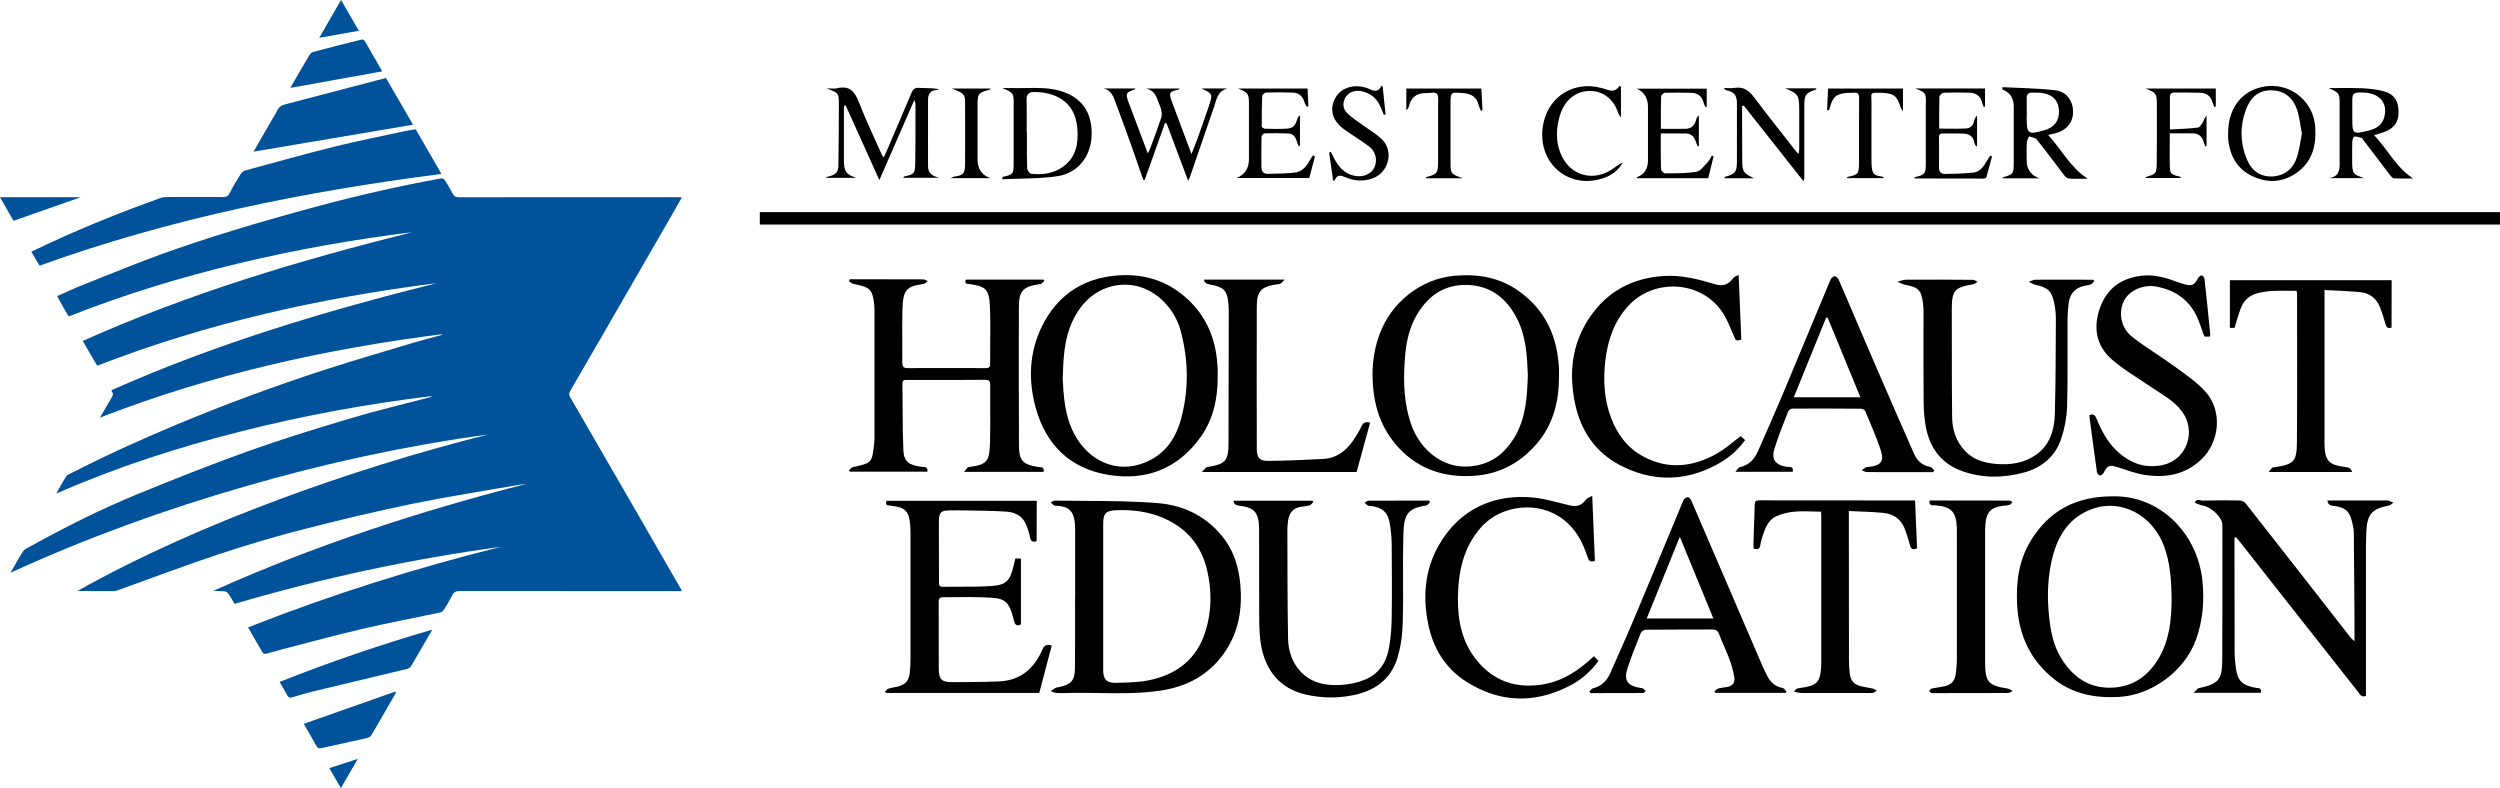
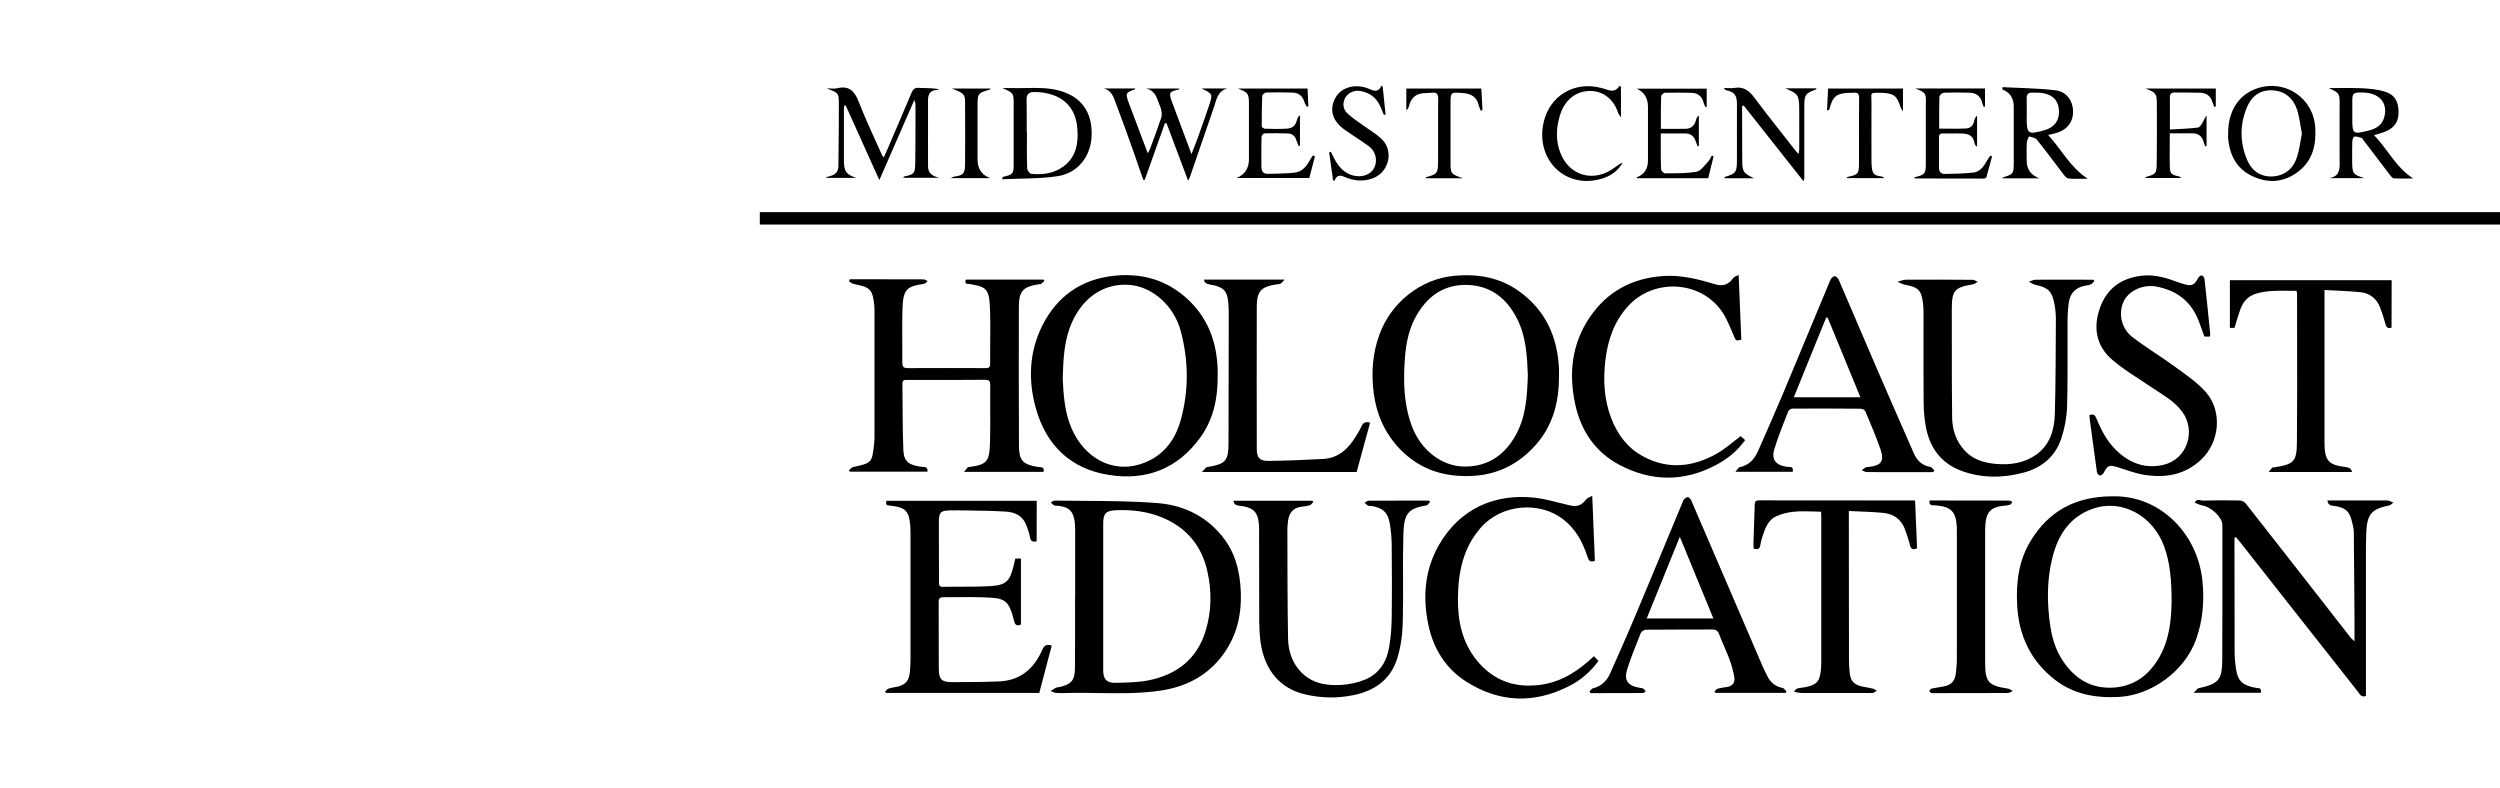
<svg xmlns="http://www.w3.org/2000/svg" id="uuid-a34c1f32-d945-40ee-8018-9a69a6becb43" viewBox="0 0 1280 403.518">
  <defs>
    <style>.uuid-d26f2398-0a0d-4289-92e0-babff4084fd5,.uuid-90e64a49-ab54-42b9-851e-4080faae3333{fill-rule:evenodd;stroke-width:0px;}.uuid-90e64a49-ab54-42b9-851e-4080faae3333{fill:#00529b;}</style>
  </defs>
  <g id="uuid-1ed7c759-bf40-421a-81d7-a66705c62d3e">
-     <path id="uuid-1d7b4586-d06a-404b-9066-00a04848fdaf" class="uuid-90e64a49-ab54-42b9-851e-4080faae3333" d="M174.617,0c3.08,5.361,6.04,10.441,9.121,15.761-6.801,1.2-13.362,2.4-20.282,3.6,3.76-6.561,7.401-12.841,11.161-19.362ZM195.699,36.523c-15.721,2.84-31.283,5.641-47.044,8.481.8-1.4,1.52-2.76,2.32-4.08,2.48-4.24,4.92-8.521,7.481-12.721.44-.72,1.24-1.44,2-1.64,8.201-2.2,16.442-4.28,24.723-6.321.44-.12,1.32.28,1.56.68,2.96,5.121,5.921,10.321,8.961,15.601ZM129.812,77.648c27.123-4.601,54.326-9.201,81.648-13.801-4.44-7.721-9.041-15.682-13.841-23.923-17.321,4.52-34.523,9.041-51.725,13.521-2.04.52-3.32,1.601-4.16,3.521-.6,1.36-1.52,2.64-2.28,3.96-3.28,5.68-6.56,11.361-9.641,16.721ZM212.82,66.166c4.36,7.561,8.721,15.121,13.201,22.882-70.206,9.041-139.053,22.882-205.739,46.964-.68-1.12-1.44-2.28-2.12-3.48-.68-1.16-1.32-2.32-2.12-3.68,3.84-1.8,7.601-3.561,11.361-5.321,17.882-8.201,36.163-15.522,54.685-22.122.96-.36,2.08-.52,3.12-.52h.002c9.601-.04,19.201-.08,28.761,0,1.72,0,2.76-.36,3.6-2,1.72-3.36,3.681-6.64,5.681-9.841.52-.8,1.48-1.56,2.4-1.8,15.442-4.2,30.883-8.521,46.404-12.361,11.841-2.92,23.882-5.281,35.803-7.881,1.6-.28,3.24-.52,4.96-.84ZM121.891,134.933c29.443-7.081,59.206-12.361,89.209-16.042-57.646,14.362-114.331,31.283-168.736,55.685,2.56,4.4,4.961,8.521,7.401,12.681,56.205-21.842,114.411-34.763,173.856-42.284-56.885,14.202-112.891,30.923-166.615,54.846,1.061,2.123,1.041,2.159.09,3.832l-.05.089c-1.88,3.24-3.761,6.48-5.881,10.081,56.925-22.162,115.571-35.163,175.537-42.764-.4.36-.88.56-1.36.68-4.641,1.28-9.361,2.44-14.002,3.84-14.881,4.48-29.803,8.801-44.604,13.601-25.882,8.401-51.365,17.801-76.487,28.283-18.402,7.68-36.524,15.961-54.285,25.042-.76.4-1.72.76-2.12,1.44-1.72,2.76-3.28,5.64-5.08,8.801,30.843-13.561,62.446-23.723,94.689-31.883,32.203-8.161,64.806-14.121,97.769-18.082-.44.36-.92.56-1.4.68-13.601,3.6-27.363,6.841-40.844,10.881-17.321,5.161-34.603,10.481-51.605,16.562-18.762,6.681-37.283,14.081-55.765,21.602-19.441,7.921-38.163,17.322-56.485,27.483-1.2.68-2.68,1.28-3.36,2.36-2.2,3.36-4.08,6.961-6.361,10.881,39.164-17.922,79.128-32.363,119.931-44.125,40.924-11.881,82.488-20.922,124.732-26.682-36.523,9.201-72.447,20.362-107.77,33.523-35.283,13.161-69.727,28.203-102.61,46.605,6.201.16,12.321.16,18.442.12.84,0,1.68-.28,2.48-.56,17.082-6.121,34.043-12.561,51.245-18.282,14.321-4.761,28.803-9.041,43.404-12.802,18.602-4.801,37.323-9.241,56.125-13.121,17.522-3.6,35.203-6.32,52.805-9.401,1.84-.32,3.681-.52,5.521-.8-55.006,14.041-108.691,31.563-160.456,54.805,1.92.2,3.8.08,5.641.24.68.04,1.56.56,1.96,1.12,1.2,1.72,2.2,3.561,3.24,5.321,44.884-13.201,90.248-22.922,136.373-29.202-43.964,10.961-87.129,24.522-129.452,41.244,2.6,4.48,5,8.801,7.521,13.001.24.4,1.24.6,1.8.48,2.8-.68,5.52-1.561,8.281-2.28,13.641-3.52,27.242-7.241,40.964-10.441,13.201-3.081,26.522-5.601,39.804-8.401.68-.12,1.44-.68,1.8-1.24,1.56-2.48,3.08-5,4.4-7.601.84-1.68,1.92-2.12,3.72-2.12,36.444.04,72.887.04,109.331.04h4.44c-.16-.44-.2-.64-.28-.8-7.321-12.721-14.641-25.482-22.002-38.204-11.601-20.122-23.202-40.204-34.843-60.286-.68-1.2-.64-2.12.04-3.28,5.361-9.161,10.681-18.401,16.002-27.602,12.841-22.242,25.642-44.484,38.484-66.727.88-1.52,1.72-3.04,2.64-4.72-.6-.04-.84-.08-1.12-.08h-45.964c-5.581,0-11.161-.002-16.741-.005-16.742-.008-33.484-.015-50.226.045-1.72,0-2.641-.56-3.4-2.041-1.2-2.36-2.56-4.64-4-6.881-.28-.48-1.24-.88-1.8-.76-21.322,3.92-42.444,8.681-63.366,14.321-14.521,3.88-28.963,8.001-43.324,12.401-12.321,3.761-24.562,7.761-36.683,12.161-13.601,4.96-27.003,10.481-40.484,15.842-4.32,1.72-8.481,3.68-12.761,5.56,1.04,1.92,1.96,3.6,2.92,5.281.96,1.72,2,3.4,3.04,5.12,28.363-11.241,57.245-20.002,86.688-27.082ZM0,100.969c2.36,4.161,4.64,8.121,6.921,12.081,11.561-4.04,22.962-8.041,34.443-12.081H0ZM143.134,349.153c25.562-10.201,51.525-18.962,78.207-26.803-1.4,2.48-2.641,4.641-3.92,6.761-2.28,3.96-4.561,7.961-6.921,11.881-.4.64-1.2,1.24-1.88,1.44-16.002,3.88-32.083,7.641-48.085,11.521-3.68.88-7.321,2-10.921,3.08-1.2.36-1.92.16-2.52-1-1.2-2.28-2.56-4.48-3.96-6.881ZM195.298,367.555c2.48-4.281,4.961-8.601,7.441-12.922-.12-.16-.28-.32-.4-.52-15.562,5.48-31.123,10.961-46.805,16.482,2.28,4,4.4,7.521,6.361,11.161.72,1.32,1.48,1.56,2.84,1.24,7.801-1.76,15.602-3.4,23.362-5.16.72-.16,1.56-.72,1.96-1.36,1.84-2.92,3.52-5.92,5.24-8.921ZM183.178,388.557c-5.041,1.64-9.681,3.12-14.562,4.72,2.04,3.561,3.92,6.841,5.921,10.241,2.88-4.96,5.641-9.761,8.641-14.961Z" />
    <path id="uuid-dd578e6d-55e1-4acb-9c17-4d7cefa66af8" class="uuid-d26f2398-0a0d-4289-92e0-babff4084fd5" d="M707.932,44.277c.472,4.799.945,9.538,1.477,14.336-.295.059-.532.178-.827.237-.591-1.422-1.182-2.903-1.832-4.325-2.009-4.502-5.435-7.109-10.28-7.938-3.013-.533-6.203.889-7.621,3.318-1.536,2.666-1.418,5.806,1.005,8.116,2.363,2.31,5.258,4.088,7.917,6.043,3.072,2.251,6.44,4.206,9.275,6.754,6.972,6.22,4.195,17.772-4.726,20.675-4.372,1.422-8.626,1.185-12.939-.533-.143-.058-.287-.118-.433-.179-2.08-.866-4.382-1.824-5.652,1.719-.236-.059-.532-.118-.768-.178-.65-4.739-1.359-9.538-2.009-14.277l.886-.355c.355.77.768,1.54,1.123,2.31,2.422,4.917,5.494,9.064,11.402,10.071,4.195.711,8.153-.948,9.748-4.325,1.713-3.554.709-8.294-2.777-10.841-4.017-2.962-8.33-5.569-12.407-8.472-6.145-4.325-7.917-9.953-5.081-15.758,2.659-5.509,9.335-7.879,16.011-5.746.65.237,1.3.415,1.95.711,2.363,1.126,4.49,1.54,5.849-1.718l.709.355ZM829.932,60.154c-.709-1.126-1.182-1.659-1.418-2.31-2.717-8.294-9.039-11.434-14.829-11.256-7.09.178-12.643,4.739-15.006,12.5-1.89,6.161-2.186,12.5,0,18.602,4.49,12.5,17.606,16.114,28.24,7.938,1.181-.889,2.422-1.837,3.899-2.31-2.423,4.206-6.085,6.753-10.575,8.116-18.374,5.687-34.148-9.36-29.954-28.614,3.013-13.685,15.656-21.386,29.363-17.832.945.237,1.89.474,2.836.829,2.6.948,4.963,1.066,6.676-1.896.236.178.532.296.768.474v15.758ZM1140.809,68.211c-.061-11.374,5.494-19.905,14.887-22.986,14.356-4.799,28.773,4.976,29.719,20.083.531,8.768-1.239,16.706-8.569,22.452-7.203,5.569-15.181,6.28-23.274,2.607-7.917-3.554-11.817-10.308-12.702-18.898-.127-.757-.106-1.514-.081-2.296.01-.317.02-.637.02-.962ZM1052.427,46.232c-8.979-1.066-18.079-1.126-27.179-1.6,0,.355,0,.711-.056,1.185q5.848,2.192,5.848,8.768v28.732c-.061,5.746-.177,5.865-5.61,7.524-.061,0-.061.296-.121.474h18.848q-6.5-2.429-6.5-9.064c0-.882-.01-1.763-.02-2.643v-.002c-.02-2.197-.046-4.382.081-6.537.056-1.126.708-2.192,1.123-3.258,1.356.533,3.187.652,3.956,1.6,4.553,5.628,8.863,11.552,13.294,17.298.83,1.066,1.831,2.547,2.894,2.666,2.317.253,4.664.206,7.041.157.956-.019,1.917-.039,2.883-.039-8.858-5.687-13.289-14.81-20.265-22.393,1.715-.415,2.661-.592,3.607-.829,5.731-1.481,9.095-5.45,9.156-10.841.061-5.628-3.192-10.486-8.979-11.197ZM450.227,92.203c-5.967-13.27-11.639-25.77-17.251-38.27-.177,0-.414.059-.591.059-.118.711-.295,1.363-.295,2.073v26.066c0,5.687,1.122,7.109,6.262,8.945h-15.302c0-.118-.059-.237-.059-.355.768-.237,1.536-.474,2.304-.652,2.481-.652,3.899-2.251,3.958-4.858.024-2.197.05-4.394.076-6.591h0s0,0,0,0h0v-.002h0s0-.002,0-.002h0c.104-8.759.208-17.51.16-26.224-.059-4.858-.354-4.858-6.262-7.168.58,0,1.166.036,1.75.071,1.261.077,2.514.153,3.685-.13,6.262-1.481,8.921,1.6,11.048,7.05,3.604,9.242,7.917,18.246,11.934,27.31.118.237.354.474.886,1.066.768-1.777,1.477-3.318,2.127-4.858,4.017-9.419,8.094-18.779,12.052-28.258.768-1.777,1.595-2.607,3.663-2.488,3.486.178,6.971.059,10.516.652-.473.178-.945.415-1.477.415-3.131.237-4.254,2.31-4.254,5.036-.039,7.581-.026,15.135-.013,22.698.007,3.785.013,7.572.013,11.366,0,3.91,2.6,5.036,5.731,5.865h-18.374c.178-.296.237-.652.414-.652,5.022-1.066,5.553-1.422,5.672-6.517.142-8.196.133-16.392.123-24.619v-.003c-.003-2.059-.005-4.12-.005-6.184,0-.355-.237-.652-.591-1.837-6.085,14.04-11.875,27.133-17.901,40.995ZM898.05,91.255h-15.124c.059-.355.059-.652.177-.652,5.672-1.718,6.203-2.429,6.203-8.531v-29.028c0-4.325-1.359-5.983-5.553-6.872-.355-.059-.709-.296-1.005-1.126.566,0,1.131.023,1.694.045,1.262.05,2.516.1,3.741-.104,4.549-.711,7.326,1.422,9.982,4.917,6.915,9.301,14.24,18.365,21.387,27.547.298.355.653.711,1.361,1.422.116-1.185.293-1.896.293-2.547,0-2.271.01-4.542.015-6.813v-.09c.015-4.512.025-9.024-.015-13.535-.056-7.168-.531-7.938-7.203-10.663h15.95c0,.237,0,.533-.061.533-5.671,2.073-6.085,2.666-6.085,9.005v36.374c0,.237-.116.533-.41,1.659-10.461-13.211-20.502-26.007-30.606-38.744-.295.059-.532.178-.827.237v11.019c0,5.332.059,10.663.059,15.995-.059,6.576.472,7.346,6.025,9.953ZM515.046,45.093c-.597.007-1.192.013-1.781.013,2.872,1.264,4.319,1.9,5.041,3.009.734,1.127.719,2.741.689,5.995v29.561c0,5.391-.295,5.746-5.495,6.872-.059,0-.118.237-.472,1.244,9.748-.474,19.319-.178,28.594-1.6,10.575-1.659,17.133-10.545,17.31-21.208.236-11.73-5.317-19.372-16.306-22.512-5.733-1.599-11.593-1.496-17.463-1.392-2.175.039-4.352.077-6.524.029-1.184-.04-2.394-.026-3.595-.013ZM1192.325,45.106c1.669,0,3.334-.016,4.993-.032,3.87-.037,7.724-.074,11.609.091,3.961.178,8.038.533,11.877,1.659,5.139,1.481,7.264,5.036,7.264,10.486,0,5.213-2.125,8.294-7.264,10.249-1.538.592-3.131,1.007-5.317,1.659,7.087,7.168,11.164,16.528,20.087,22.156-.991,0-1.963.01-2.929.02-2.378.024-4.704.048-7.057-.079-.653-.059-1.361-1.007-1.892-1.659-4.608-6.043-9.156-12.085-13.764-18.128-.238-.296-.415-.829-.708-.889-.187-.053-.374-.109-.562-.165-1.067-.319-2.165-.647-3.222-.546-.47.059-1.062,1.6-1.062,2.547-.091,2.531-.076,5.028-.066,7.542,0,.84.005,1.683.005,2.529,0,6.339.415,6.813,6.207,8.649h-18.256c5.782-.691,5.706-4.678,5.63-8.658-.01-.453-.02-.906-.02-1.354v-26.896c.061-6.576,0-6.635-5.554-9.182ZM597.276,63.116c3.604,9.656,7.267,19.313,11.048,29.443.472-1.007.768-1.481.945-2.014,4.136-11.907,8.153-23.815,12.289-35.723,1.3-3.732,1.773-8.235,6.853-9.538h-13.234c5.731,2.725,5.849,2.844,3.781,9.005-1.891,5.569-3.84,11.137-5.849,16.706-.827,2.37-1.832,4.68-3.072,7.879l-9.926-26.54c-1.831-4.917-1.536-5.45,3.486-6.517.118-.059.178-.296.295-.474h-17.133c3.722.711,5.199,3.436,6.204,6.576.472,1.422,1.24,2.725,1.536,4.147.295,1.363.472,2.962.059,4.206-1.832,5.45-3.84,10.782-5.79,16.114-.236.592-.591,1.066-1.122,2.073-3.367-9.005-6.558-17.417-9.748-25.888-1.773-4.739-1.536-5.272,3.249-6.813.059,0,.059-.355.059-.474h-16.129c4.076.948,5.022,4.384,6.203,7.464,3.013,7.879,5.849,15.877,8.684,23.815,1.832,5.154,3.604,10.308,5.376,15.462.237.059.532.059.768.059,3.427-9.656,6.912-19.372,10.339-29.028.295,0,.532.059.827.059ZM1016.329,45.284h-35.744c5.433,2.133,5.671,2.37,5.433,8.353v29.917c0,5.45-.354,5.865-5.61,7.168-.116,0-.116.296-.177.474.061.059.116.178.177.178,11.695.059,23.396.059,35.091.059.536,0,1.361-.296,1.477-.592,1.067-3.554,2.008-7.168,2.954-10.782l-.885-.355c-.647.948-1.356,1.896-1.948,2.962-1.538,2.784-3.485,5.332-6.738,5.687-4.841.533-9.748.652-14.65.711-1.892,0-2.954-1.126-2.954-3.258.061-5.154.061-10.249,0-15.403,0-1.481.47-2.133,2.008-2.073,1.467.025,2.949.018,4.426.011,1.978-.01,3.956-.019,5.913.048,3.071.118,5.256,1.363,5.787,4.739.121.652.592,1.244.89,1.837.177-.059.293-.118.47-.178v-15.58c-.885.829-1.3,1.718-1.477,2.666-.415,2.429-2.008,3.791-4.194,3.91-3.081.165-6.197.129-9.414.092-1.406-.016-2.838-.033-4.295-.033,0-1.12,0-2.232-.005-3.338-.01-4.4-.015-8.706.126-13.012.056-.77,1.416-1.955,2.241-2.014,4.431-.178,8.863-.178,13.294,0,3.253.118,5.554,1.718,6.323,5.095.177.77.531,1.481.825,2.192.238-.059.415-.118.653-.178v-9.301ZM506.766,45.877c.059-.059.118-.178.413-.533h-19.851c6.203,2.37,6.794,2.844,6.794,7.227.059,10.545.059,21.09,0,31.635-.059,4.68-1.004,5.628-5.612,6.22-.355.059-.709.296-1.832.77h20.383q-6.558-2.251-6.558-9.656v-26.896c0-6.813.059-6.99,6.262-8.768ZM670.357,91.137c1.005-3.732,1.95-7.405,2.895-11.078-.295-.118-.591-.296-1.063-.474-.532.889-1.182,1.777-1.713,2.725-1.713,3.199-4.077,5.746-7.799,6.102-4.49.474-9.039.474-13.529.592-2.363.059-3.308-1.363-3.308-3.554-.059-5.154-.059-10.249.059-15.403,0-.652,1.005-1.777,1.595-1.777,3.958-.118,7.857-.059,11.816.059,2.304.059,3.84,1.303,4.49,3.614.295,1.007.768,1.955,1.182,2.903.178-.059.414-.178.591-.237v-15.521c-.886.533-1.182,1.185-1.359,1.836-1.063,3.673-2.245,4.799-5.967,4.976-3.545.178-7.09.118-10.635,0-.591-.059-1.595-.77-1.595-1.185,0-5.213,0-10.427.236-15.64.059-.652,1.359-1.718,2.127-1.718,4.549-.118,9.098-.118,13.588.059,3.072.118,5.022,1.836,5.908,4.858.236.829.827,1.6,1.241,2.429.236-.118.532-.178.768-.296-.118-2.962-.295-5.924-.414-9.064h-35.625c5.376,2.133,5.612,2.429,5.612,8.531v27.843q-.059,6.872-6.381,9.419h37.279ZM748.934,91.255h-18.906c.059-.296.118-.592.178-.592,5.435-1.303,6.085-2.073,6.085-7.761.025-4.621.018-9.231.011-13.84-.01-6.145-.019-12.286.048-18.446,0-2.488-.768-3.436-3.19-3.14-1.477.178-2.954.118-4.431.237-4.077.355-6.381,2.725-7.326,6.576-.178.77-.473,1.481-1.359,2.133v-11.078h38.401c.178,3.851.414,7.464.591,11.078-.295.059-.591.178-.886.237-.354-1.007-.886-1.955-1.122-2.962-1.004-4.265-4.017-5.746-7.976-6.043h-.014c-3.192-.265-4.784-.397-5.577.335-.79.729-.79,2.313-.789,5.472v28.612c-.03,3.508-.044,5.24.767,6.388.793,1.12,2.372,1.683,5.495,2.795ZM935.979,45.343c-.177,3.851-.354,7.464-.531,11.078.121,0,.243.007.359.014.228.013.45.026.647-.014.116-.415.293-.829.41-1.244,1.598-5.865,3.485-7.346,9.515-7.642.379-.025.759-.018,1.138-.011.506.01,1.012.019,1.518-.048,2.307-.237,2.838.77,2.838,2.903-.091,8.218-.076,16.403-.066,24.605,0,2.736.005,5.473.005,8.215,0,5.806-.415,6.28-5.964,7.405-.061,0-.121.296-.238.592h19.081c-.41-.592-.885-.77-1.416-.829-3.839-.592-4.608-1.363-4.962-5.272-.116-1.185-.116-2.37-.116-3.554,0-3.219-.01-6.438-.015-9.656v-.028c-.015-6.428-.025-12.856.015-19.284,0-.837-.035-1.539-.061-2.128-.056-1.255-.091-1.995.258-2.421.501-.611,1.791-.576,4.932-.49l.126.003c6.262.237,7.74,1.422,9.687,7.464.177.533.592,1.007,1.184,2.073v-11.73h-38.344ZM1132.832,52.512c.238.829.653,1.54.946,2.31l.708-.355v-9.123h-35.976c5.494,2.133,5.787,2.488,5.787,8.353.061,9.893.061,19.727-.056,29.621-.061,5.628-.298,5.806-5.554,7.287-.121,0-.121.296-.177.533h18.135c-.233-.533-.531-.711-.885-.77-4.431-1.007-4.725-1.363-4.846-5.924-.076-2.444-.051-4.862-.025-7.289v-.006c.015-1.218.025-2.438.025-3.664v-5.213h11.64c3.071,0,4.962,1.54,5.731,4.502.238.711.531,1.422.769,2.133l.708-.178v-15.521c-.946.948-1.239,2.192-1.831,3.199-.653,1.126-1.593,2.784-2.539,2.903-4.73.592-9.515.711-14.417,1.007,0-2.08.005-4.061.015-5.978.01-3.653.025-7.072-.015-10.491-.061-1.777.769-2.488,2.484-2.488,4.31.059,8.68,0,12.995.118,3.248.118,5.494,1.718,6.379,5.036ZM838.026,91.255v-.474q5.731-2.133,5.731-8.649v-27.488q0-6.694-5.789-9.242h35.861v9.242c-.178.059-.414.178-.591.237-.355-.77-.828-1.54-1.005-2.37-.827-3.258-2.954-4.858-6.144-4.976-4.49-.118-9.039-.178-13.588-.059-.709,0-2.009,1.185-2.009,1.837-.142,4.398-.133,8.757-.123,13.233v.006c.002,1.128.005,2.263.005,3.408,1.502,0,2.97.007,4.413.014,2.815.013,5.535.026,8.23-.014,2.894-.059,4.667-1.718,5.376-4.562.177-.829.472-1.6,1.418-2.251v15.64c-.178.059-.414.119-.591.178-.295-.77-.65-1.54-.945-2.37-.827-2.784-2.54-4.325-5.553-4.265-2.653.039-5.307.027-8.062.014-1.416-.007-2.86-.014-4.345-.014,0,1.266-.003,2.519-.005,3.763v.002c-.01,4.929-.019,9.705.123,14.481,0,.77,1.418,2.192,2.127,2.192.807-.009,1.616-.014,2.425-.019,4.58-.028,9.177-.055,13.645-.811,2.068-.355,3.899-3.021,5.612-4.799.945-.948,1.536-2.31,2.245-3.495l.886.355c-.886,3.673-1.831,7.405-2.777,11.256h-36.571ZM1178.561,68.329c-.825-4.147-1.184-8.412-2.539-12.381-1.892-5.509-5.848-9.123-11.877-9.656-6.262-.592-10.926,2.488-13.35,7.82-4.138,9.182-4.138,18.839-.121,28.08,2.367,5.45,7.092,8.59,13.238,8.116,6.025-.474,10.279-4.028,12.11-9.775,1.3-3.851,1.715-7.998,2.539-12.204ZM525.79,67.618h-.118c0-1.375.004-2.755.008-4.136.011-4.151.022-8.318-.067-12.452-.059-2.666,1.182-3.91,3.663-3.91,10.339-.059,21.032,4.325,22.273,18.187.709,7.82-.354,14.988-7.207,20.024-4.904,3.554-10.516,4.206-16.306,3.673-.827-.059-2.068-1.777-2.127-2.784-.177-4.619-.155-9.272-.133-13.935.007-1.555.015-3.111.015-4.667ZM1209.459,47.358c-4.725-.059-5.139.355-5.079,4.917v8.294c0,8.175.238,8.294,8.387,6.28,4.138-1.007,7.208-3.081,8.154-7.524,1.477-7.168-3.015-11.848-11.463-11.967ZM1037.656,59.917c0-.711,0-1.363.061-2.073,0-2.547,0-5.154-.061-7.701,0-1.836.946-2.784,2.716-2.725.233,0,.46,0,.693-.001,1.836-.006,3.667-.012,5.453.357,5.023,1.066,7.502,4.147,7.679,9.064.177,4.917-2.362,8.353-7.264,9.775-8.746,2.488-9.277,2.073-9.277-6.694ZM389.02,108.613v6.339h890.98v-6.339H389.02ZM891.552,173.956c-.472-10.782-.886-21.623-1.359-33.175-1.3.652-2.481.948-2.895,1.718-2.304,3.258-5.14,4.206-8.98,3.081-8.685-2.607-17.429-4.858-26.645-4.266-15.952,1.067-28.713,7.879-37.693,21.09-9.216,13.566-10.871,28.673-7.503,44.431,2.954,13.862,10.457,24.822,22.982,31.339,15.952,8.353,32.435,8.59,48.623.178,6.026-3.081,11.343-7.286,15.419-13.033-1.004-.889-1.772-1.6-2.245-2.014-4.254,3.14-8.034,6.576-12.347,9.005-12.23,6.872-24.932,8.234-37.634,1.362-8.035-4.325-13.234-11.315-16.424-19.786-3.604-9.538-4.077-19.431-2.895-29.443,1.241-10.308,4.431-19.846,11.698-27.785,12.997-14.218,36.806-13.092,47.855,2.666,2.599,3.673,4.254,8.116,6.085,12.323.077.186.149.361.216.524.956,2.331.982,2.395,3.742,1.786ZM614.586,223.956c6.735-9.36,8.98-20.201,8.862-31.575,0-.294.007-.588.013-.884.013-.599.026-1.207-.013-1.841-.354-14.87-5.258-27.785-16.719-37.677-10.457-9.064-22.805-12.204-36.452-10.782-16.779,1.837-29.008,10.486-36.57,25.415-6.794,13.566-7.385,28.021-3.367,42.358,5.258,18.898,17.665,31.042,37.279,34.182,19.201,3.081,35.329-3.08,46.968-19.194ZM786.39,227.688c8.862-10.071,11.875-22.156,11.816-35.248v-3.555c-.768-16.41-6.853-30.035-20.442-39.751-9.867-7.109-21.092-9.005-33.026-7.938-17.547,1.6-32.435,13.803-38.402,29.917-3.604,9.715-4.313,19.727-3.013,29.976,1.418,10.96,5.613,20.616,13.293,28.673,10.162,10.604,22.687,14.633,37.102,13.922,13.234-.652,23.987-6.161,32.671-15.995ZM1131.416,172.357h-2.6c-.177-.296-.354-.533-.47-.77-1.067-2.962-2.008-5.984-3.253-8.827-4.072-9.242-11.458-14.277-21.15-16.054-6.854-1.244-14.118,2.251-16.602,7.583-2.833,6.042-1.356,13.744,4.315,18.187,6.91,5.332,14.417,9.834,21.504,14.988,5.554,4.029,11.346,7.938,15.955,12.974,8.858,9.715,7.502,25.71-2.013,34.774-8.271,7.879-18.251,9.597-29.006,7.938-4.608-.711-9.1-2.429-13.587-3.851-4.553-1.422-5.377-1.185-7.507,2.903-.354.592-1.239,1.362-1.831,1.244-.587-.059-1.416-1.007-1.533-1.659-1.3-9.183-2.484-18.306-3.723-27.488-.061-.592-.061-1.126-.116-1.718,2.008-.83,2.833-.118,3.602,1.718,2.423,5.983,5.377,11.611,10.046,16.173,6.794,6.635,14.887,9.716,24.22,7.524,12.055-2.785,16.956-17.239,9.571-27.251-4.138-5.628-10.279-8.767-15.833-12.559-6.794-4.68-14.063-8.827-20.204-14.218-8.094-7.05-9.571-16.528-5.969-26.481,3.425-9.538,10.517-14.87,20.619-16.232,6.025-.829,11.7.474,17.31,2.547,1.654.652,3.369,1.126,5.023,1.659,4.016,1.185,5.316.592,7.325-3.199.298-.592,1.3-1.303,1.831-1.244.531.118,1.239,1.126,1.361,1.777,1.062,9.479,2.008,19.017,2.954,28.495-.061.237-.177.533-.238,1.066ZM974.206,241.729h15.595c.177-.296.354-.533.592-.889-.708-.592-1.3-1.659-2.069-1.777-4.194-.711-6.794-3.199-8.448-6.991-6.146-14.04-12.348-28.08-18.433-42.18-6.738-15.58-13.294-31.161-20.027-46.682-.354-.829-1.538-1.955-2.069-1.836-.885.178-1.892,1.185-2.246,2.073-8.154,19.49-16.187,39.04-24.397,58.53-4.138,9.775-8.392,19.491-12.702,29.206-1.836,4.028-4.608,7.05-9.219,7.998-.65.118-1.182,1.185-2.245,2.369h29.305c.526-2.463-.905-2.485-2.221-2.505-.298-.005-.592-.01-.855-.042-5.731-.889-7.972-3.792-6.262-9.242,2.008-6.457,4.553-12.737,7.031-19.076.298-.652,1.361-1.481,2.069-1.481,11.695-.059,23.396-.059,35.091.06.83,0,2.008.592,2.307,1.244,2.716,6.516,5.61,13.033,7.856,19.727,2.008,5.983.238,8.116-6.025,8.827-.177.02-.354.02-.526.02-.349,0-.678,0-.951.158-.769.415-1.416,1.007-2.125,1.481.764.296,1.593.948,2.362.948,4.649.089,9.303.077,13.957.066,1.548-.004,3.101-.007,4.654-.007ZM494.536,143.151h39.701c.178.237.355.474.532.652l-1.772,1.6c-.088.088-.24.078-.41.067-.059-.004-.12-.008-.181-.008-8.567,1.244-10.694,3.318-10.753,11.73-.059,23.697-.059,47.334.059,71.03.059,7.702,2.068,9.597,9.63,10.841.253.046.541.061.837.076,1.228.063,2.593.133,2.117,2.471h-40.706c.827-1.066,1.3-1.718,1.832-2.31.177-.178.591-.118.827-.178,9.157-1.304,10.339-2.785,10.634-12.559.174-5.75.143-11.5.113-17.25v-.002c-.022-4.025-.043-8.049.006-12.073,0-1.896-.355-2.784-2.6-2.784-9.972.089-19.944.077-29.891.066-3.313-.004-6.622-.007-9.928-.007-.074,0-.148,0-.221-.001-1.264-.006-2.32-.011-2.32,1.837.177,11.315,0,22.69.472,34.004.237,5.983,2.777,7.761,9.157,8.649.237.033.503.039.779.047,1.236.031,2.654.068,2.412,2.442h-39.702c-.177-.178-.355-.415-.532-.592.65-.592,1.241-1.54,2.009-1.718,9.807-2.192,9.866-2.133,10.93-12.145.197-1.628.189-3.256.181-4.917-.002-.334-.004-.67-.004-1.007v-61.552c0-.889,0-1.777-.059-2.666-.827-8.649-1.95-9.834-10.516-11.493-.886-.178-1.654-.888-2.481-1.362.118-.356.295-.711.414-1.066h7.326c10.162,0,20.264,0,30.426.059.709,0,1.418.592,2.127.888-.65.474-1.241,1.363-2.009,1.422-8.685,1.304-10.635,2.607-10.93,13.211-.145,5.503-.112,11.029-.078,16.563.021,3.462.042,6.927.019,10.392,0,2.073.473,2.962,2.718,2.962,13.352-.059,26.763-.059,40.115,0,1.772,0,2.127-.711,2.127-2.31-.021-3.421.01-6.842.039-10.264.056-6.354.111-12.707-.157-19.061-.414-9.538-2.659-10.071-10.398-11.434-.155-.017-.324-.024-.499-.032-1.023-.043-2.199-.093-1.392-2.219ZM701.493,216.432c-2.363,8.531-4.608,16.884-6.912,25.237h-79.167c1.063-1.185,1.654-1.837,2.245-2.429.118-.118.354-.059.591-.118,9.452-1.6,10.752-3.14,10.752-12.796.059-22.275.059-44.609.118-66.883,0-1.659-.118-3.377-.295-5.036-.65-5.746-2.54-7.583-9.275-8.708q-3.072-.533-3.072-2.547h41.238c-1.005,1.066-1.477,1.777-2.127,2.073-.65.356-1.536.296-2.304.415-7.68,1.244-9.807,3.554-9.807,11.374-.059,24.289-.059,48.518,0,72.807,0,4.503,1.418,6.22,5.967,6.161,9.394-.118,18.787-.474,28.181-1.007,7.798-.474,12.82-5.332,16.66-11.671,1.005-1.659,2.068-3.377,2.836-5.154.945-1.955,2.245-2.369,4.372-1.718ZM1070.622,145.52c.653-.296,1.123-1.066,1.715-1.659-.177-.296-.354-.533-.592-.652h-2.6c-2.995,0-5.984-.007-8.969-.013-5.969-.013-11.928-.026-17.912.013-1.179,0-2.302.652-3.485,1.007,1.123.533,2.125,1.363,3.308,1.6,6.617,1.422,8.569,3.317,9.808,10.012.47,2.488.708,5.094.708,7.642-.116,16.173-.061,32.346-.531,48.519-.238,8.116-2.484,15.877-9.692,20.912-6.141,4.265-13.233,5.273-20.558,4.621-6.025-.533-11.64-2.192-15.894-6.813-4.431-4.799-6.379-10.663-6.44-17.002-.157-12.283-.157-24.592-.157-36.892,0-6.15,0-12.298-.02-18.439,0-9.597,1.361-11.197,10.754-12.796.885-.119,1.654-.83,2.479-1.304-.825-.356-1.654-1.007-2.539-1.007-11.402-.118-22.804-.118-34.206-.059-1.416,0-2.893.711-4.315,1.066,1.361.533,2.661,1.304,4.022,1.54,6.794,1.303,8.149,2.666,9.095,9.538.238,1.896.238,3.732.238,5.628,0,3.759-.005,7.522-.01,11.287v.125c-.01,11.266-.02,22.557.071,33.848.056,4.325.41,8.708,1.239,12.914,2.125,10.486,7.977,18.187,18.135,21.919,10.461,3.851,21.271,3.732,31.904.889,9.217-2.488,16.071-8.175,19.142-17.298,1.776-5.273,2.838-10.96,3.015-16.47.283-10.218.263-20.465.238-30.701v-.013c-.01-4.654-.02-9.307,0-13.953,0-2.607.233-5.273.531-7.938.531-4.917,3.071-8.175,8.094-9.241,1.123-.237,2.362-.356,3.425-.83ZM1221.215,165.426c.475,1.896,1.123,3.081,3.253,2.31,0-8.293,0-16.291.056-24.289h-82.828v24.407h2.362c1.067-3.436,2.008-6.754,3.192-9.953,1.416-3.673,3.9-6.339,7.8-7.524,5.387-1.645,10.886-1.575,16.405-1.505,1.447.018,2.888.036,4.33.024.177.652.298,1.066.298,1.421,0,7.608.015,15.215.03,22.822.035,17.748.076,35.496-.091,53.244-.061,10.071-1.593,11.315-11.7,12.914-.111.022-.238.02-.364.017-.207-.005-.41-.009-.521.102-.531.533-1.002,1.185-1.892,2.252h42.659q-.238-2.192-3.253-2.547c-8.625-1.007-10.689-3.199-10.81-11.908v-78.732c6.5.356,12.469.533,18.433,1.126,4.725.474,8.215,3.199,9.986,7.702,1.062,2.666,1.948,5.391,2.656,8.116ZM544.872,204.229c-.473-3.91-.591-7.82-.768-10.367.295-10.782.828-20.142,4.786-28.91,5.849-13.092,16.837-20.142,29.598-19.076,11.639,1.007,22.569,10.723,25.995,23.459,4.077,15.107,4.254,30.272.177,45.32-3.131,11.552-10.043,20.023-21.977,23.341-10.871,3.021-21.978-1.126-29.244-10.486-5.318-6.872-7.622-14.87-8.567-23.282ZM777.056,163.826c4.372,9.005,4.845,18.779,5.199,28.376-.355,10.486-.945,20.794-5.908,30.036-5.553,10.367-14.061,16.587-26.172,16.647-11.993.059-22.923-8.531-27.472-21.149-3.958-10.959-4.254-22.334-3.427-33.826.532-7.346,1.773-14.514,5.258-21.09,5.672-10.663,14.238-17.299,26.822-16.943,12.289.415,20.501,7.287,25.7,17.95ZM952.521,203.399h-34.089c5.615-13.803,11.109-27.31,16.546-40.758.293,0,.531-.059.764-.059,5.554,13.507,11.109,27.014,16.779,40.817ZM816.108,335.981c.768.83,1.477,1.54,2.304,2.429-4.136,5.687-9.276,10.012-15.361,13.033-17.901,9.005-35.566,8.235-52.404-2.488-10.694-6.813-16.956-17.18-19.437-29.562-2.836-14.04-1.713-27.725,5.554-40.403,10.634-18.483,28.358-26.244,48.445-24.23,6.262.652,12.466,2.607,18.67,4.029,3.663.829,5.908-.059,8.153-3.021.591-.77,1.773-1.126,3.19-1.895.472,11.671.945,22.452,1.359,33.234-2.6,1.126-3.25-.355-3.84-2.192-2.423-7.346-5.908-13.922-12.171-18.838-12.407-9.775-31.844-7.879-42.301,3.969-9.098,10.308-11.639,22.749-11.816,35.96-.118,11.611,2.009,22.63,9.512,31.931,8.567,10.604,19.733,14.573,33.262,12.619,10.694-1.6,18.964-7.168,26.882-14.574ZM1081.731,254.11c23.811-.533,43.306,18.543,45.906,43.187,1.062,10.367.233,20.439-3.308,30.272-5.853,15.996-22.571,28.377-39.527,29.266-12.049.652-23.335-1.422-33.027-9.064-12.049-9.538-18.074-22.215-18.964-37.499-.708-11.849.713-23.341,7.031-33.59,9.217-14.988,22.804-22.571,41.89-22.571ZM914.238,354.761h-35.919l-.532-.711c.591-.533,1.122-1.303,1.772-1.481,1.477-.414,3.073-.592,4.608-.829,3.072-.415,4.313-2.429,3.781-5.213-.591-3.14-1.477-6.339-2.6-9.36-1.595-4.265-3.604-8.293-5.199-12.559-.709-1.778-1.713-2.311-3.545-2.311-11.284.06-22.628,0-33.912.119-.886,0-2.245.888-2.6,1.659-2.422,6.042-4.845,12.026-6.853,18.187-1.95,6.042.059,8.827,6.262,9.893.591.118,1.241.059,1.713.355.532.296.945.889,1.418,1.363-.472.356-1.004.948-1.477.948-8.921.059-17.902.059-26.822.059-.178-.296-.355-.533-.532-.83.591-.533,1.063-1.481,1.713-1.6,4.372-1.066,7.207-3.851,8.98-7.879,4.668-10.545,9.335-21.03,13.766-31.635,7.917-18.839,15.715-37.796,23.573-56.635.354-.77,1.359-1.659,2.186-1.777.591-.059,1.595.948,1.89,1.659,12.23,28.376,24.4,56.753,36.631,85.13.708,1.6,1.533,3.199,2.302,4.799,1.654,3.258,4.077,5.391,7.8,6.102.769.118,1.361,1.185,2.069,1.836-.061.237-.298.474-.475.711ZM1205.503,315.78v12.559c-1.062-1.007-1.538-1.363-1.953-1.837-17.897-22.985-35.799-45.912-53.818-68.838-.653-.83-2.069-1.422-3.131-1.422-6.207-.118-12.409-.118-18.61.059-.384.016-.804-.071-1.229-.159-1.164-.24-2.378-.492-3.025,1.284,1.356.474,2.656,1.185,4.077,1.422,4.371.711,10.041,6.102,10.041,9.893,0,5.713.005,11.43.01,17.148.01,17.171.02,34.358-.071,51.512,0,10.723-1.771,12.678-12.171,14.988-.116,0-.233,0-.293.059-.592.592-1.123,1.185-2.185,2.251h34.327c.632-2.245-.663-2.359-1.831-2.462-.248-.022-.491-.044-.713-.085-6.672-1.185-9.156-3.436-10.102-9.656-.415-2.903-.708-5.865-.708-8.827-.061-16.825-.061-33.709-.061-50.592v-7.82c.298-.059.531-.178.769-.237.885,1.007,1.715,2.014,2.539,3.081,9.1,11.552,18.201,23.164,27.357,34.775,10.871,13.803,21.681,27.547,32.552,41.291.137.178.268.368.4.56.799,1.152,1.654,2.386,3.678,1.573v-68.602c0-.84,0-1.679-.005-2.519-.005-4.196-.015-8.392.182-12.588.415-9.42,2.777-12.026,11.7-13.803.764-.178,1.477-.948,2.185-1.422-.83-.356-1.654-.829-2.544-1.066-.46-.126-.951-.103-1.457-.079-.202.01-.405.02-.607.02h-29.127q.116,2.369,2.539,2.666c6.854.83,8.923,2.784,10.34,9.597.293,1.363.592,2.725.592,4.088l.354,43.187ZM980.525,256.242c.354,8.353.653,16.41,1.007,24.467-2.13,1.007-3.248.474-3.723-1.895-.531-2.37-1.416-4.68-2.185-7.05-1.831-5.568-5.731-8.649-11.463-9.182-5.671-.533-11.341-.652-17.548-.948v6.516c0,23.282,0,46.564.061,69.846,0,2.251.116,4.562.415,6.813.47,3.969,2.362,5.865,6.323,6.694,1.831.356,3.662.652,5.494,1.067.708.178,1.356.711,2.008,1.066-.708.415-1.416,1.126-2.185,1.185-7.684.039-15.373.026-23.037.013-3.829-.007-7.654-.013-11.468-.013-1.77,0-3.485,0-5.731-.711.531-.533.946-1.303,1.593-1.54,1.3-.415,2.722-.474,4.077-.711,6.03-1.185,7.563-2.903,8.154-9.005.116-1.185.177-2.369.177-3.555v-75.473c0-.474-.061-.947-.116-1.836-1.239-.019-2.479-.058-3.718-.097-6.606-.21-13.162-.418-19.384,2.526-4.254,2.014-5.61,6.398-6.971,10.545-.415,1.304-.825,2.666-1.007,4.029-.233,2.192-1.416,2.488-3.425,1.895-.061-.711-.116-1.481-.116-2.251.177-6.576.47-13.211.647-19.786.061-1.481,0-2.666,2.13-2.666,26.406.059,52.932.059,79.991.059ZM1028.793,256.302c-13.527-.059-27.119-.059-40.883-.059-.298,2.564,1.143,2.525,2.418,2.491.228-.006.45-.012.658-.003,8.094.711,10.512,3.199,10.926,11.315v1.481c0,7.324.005,14.655.015,21.987.01,14.672.025,29.353-.015,44.007,0,2.429-.238,4.917-.531,7.346-.47,3.791-2.185,5.687-5.848,6.516-2.246.474-4.492.711-6.677,1.185-.415.119-.769.83-1.123,1.304.415.356.769.829,1.239.948.384.127.825.103,1.26.078.172-.01.349-.019.516-.019,12.404,0,24.751,0,37.16-.059.885,0,1.715-.652,2.6-1.007-.769-.415-1.593-1.126-2.423-1.244-10.102-1.54-11.695-3.317-11.695-13.566v-65.699c0-1.777,0-3.555.177-5.332.531-5.806,2.954-8.234,8.625-8.946,1.239-.178,2.539-.178,3.779-.533.592-.178.946-.948,1.421-1.421-.536-.237-1.067-.77-1.599-.77ZM550.485,305.827v-33.471c0-1.777,0-3.554-.236-5.332-.827-5.45-3.013-7.464-8.507-8.057-.212-.018-.43-.019-.645-.021-.503-.004-.991-.008-1.363-.216-.65-.296-1.182-.948-1.713-1.481.591-.296,1.24-.948,1.831-.948,4.931.083,9.872.11,14.814.138,12.765.07,25.548.141,38.239,1.166,13.765,1.126,25.877,7.227,34.325,18.898,4.785,6.576,6.912,14.1,7.74,22.038,1.3,13.151-.709,25.592-8.685,36.492-7.917,10.901-18.964,16.588-32.021,18.543-10.6,1.596-21.276,1.427-31.945,1.258h-.004c-5.564-.088-11.126-.176-16.674-.014-1.654.059-3.367.118-5.022-.059-.886-.059-1.773-.592-2.659-.948.886-.592,1.713-1.185,2.6-1.659.591-.296,1.359-.237,2.009-.415,5.849-1.363,7.68-3.317,7.798-9.36.089-9.195.078-18.357.067-27.536-.004-3.006-.008-6.013-.008-9.024.016.009.037.009.059.009ZM550.426,305.819c-.027-.015-.037-.056,0-.169v.169ZM671.894,256.361h-40.351q.059,2.251,2.895,2.547c7.621.889,9.866,3.258,10.221,10.96v2.962c0,15.166,0,30.391.059,45.557.059,3.673.237,7.287.768,10.901,2.127,14.158,10.162,23.341,22.746,26.244,8.035,1.896,16.188,2.073,24.281.474,10.753-2.073,19.142-7.642,22.687-18.306,1.95-5.983,2.836-12.5,3.013-18.838.207-7.434.177-14.882.148-22.33v-.007c-.029-7.449-.059-14.897.148-22.33.295-10.723,1.832-13.862,11.816-15.403.709-.118,1.241-1.185,1.891-1.778-.236-.237-.414-.473-.591-.711h-6.145c-8.271,0-16.542,0-24.813.059-.65,0-1.359.711-2.009,1.066.591.533,1.182,1.126,1.831,1.481.355.158.762.158,1.169.158.204,0,.407,0,.604.02,5.612.889,8.271,3.199,9.275,8.768.591,3.436.945,6.99,1.005,10.545.118,12.678.177,25.415,0,38.151-.059,4.799-.472,9.656-1.241,14.396-1.182,7.642-4.903,13.862-12.23,16.943-3.781,1.6-8.094,2.547-12.23,2.784-7.917.533-15.538-.83-21.269-7.168-4.195-4.68-5.967-10.485-6.085-16.587-.355-18.424-.295-36.907-.355-55.331,0-1.718.118-3.377.355-5.036.532-3.613,2.304-6.279,6.144-6.99,1.595-.296,3.308-.355,4.904-.829.768-.237,1.3-1.185,1.95-1.778-.178-.237-.414-.414-.591-.592ZM530.752,277.095c-2.067.592-3.131,0-3.485-2.369-.295-2.014-1.122-3.969-1.832-5.924-1.831-4.799-5.849-6.576-10.457-6.872-6.853-.415-13.766-.474-20.619-.592-2.777-.059-5.494-.059-8.271,0-4.372.059-5.318,1.007-5.377,5.45-.039,2.239-.026,4.452-.013,6.675v.002h0v.003h0v.005h0v.013h0v.006c.007,1.119.013,2.24.013,3.368,0,7.109.059,14.218.059,21.327,0,1.363.118,2.31,1.832,2.251,2.717-.039,5.442-.039,8.166-.039,5.449,0,10.897,0,16.293-.316,8.094-.474,10.043-2.547,11.934-10.486.295-1.126.532-2.31.827-3.614h2.895v33.768c-2.009.947-3.013.296-3.486-1.718-2.836-11.848-5.435-11.73-15.715-12.204-4.237-.185-8.474-.139-12.711-.093h-.003s-.001,0-.001,0h-.024c-2.548.028-5.095.056-7.643.033-1.95,0-2.54.592-2.54,2.547.059,11.375,0,22.69.059,34.064.059,5.51,1.359,6.813,6.853,6.872,7.975,0,15.892-.059,23.868-.355,10.929-.415,18.019-6.458,22.273-16.173.945-2.192,2.127-3.14,4.845-2.192-2.127,7.998-4.195,16.054-6.38,24.23h-78.458c-.178-.178-.355-.415-.532-.592.59-.533,1.063-1.363,1.772-1.6,1.595-.533,3.25-.652,4.904-1.066,4.077-1.185,5.612-3.021,6.026-7.346.236-2.133.355-4.325.355-6.517v-65.106c0-1.066-.059-2.192-.118-3.258-.591-7.642-2.422-9.538-10.044-10.367-1.254-.153-1.859-.227-2.126-.567-.249-.316-.205-.863-.119-1.921h77.04c-.059,6.872-.059,13.685-.059,20.675ZM1111.859,308.197c0-11.256-.769-19.965-3.779-28.317-5.731-15.936-21.802-24.645-36.629-19.372-11.64,4.088-17.664,13.27-20.563,24.763-2.539,9.952-2.833,20.083-1.77,30.272.769,7.346,2.125,14.691,6.025,21.149,5.848,9.656,14.063,15.699,25.758,15.403,11.463-.296,19.617-6.398,24.994-16.173,5.195-9.419,5.787-19.786,5.964-27.725ZM564.841,268.328v74.822c0,4.502,1.654,6.516,6.144,6.457,5.672-.118,11.462-.178,16.956-1.244,14.297-2.844,24.754-10.664,29.244-25.059,3.19-10.189,3.309-20.616.945-30.983-2.895-12.855-10.516-22.038-22.687-27.192-7.563-3.199-15.479-4.206-23.632-3.91-5.612.178-6.971,1.54-6.971,7.109ZM877.255,316.669c-5.672-13.862-11.225-27.429-17.192-41.824-5.849,14.455-11.343,28.021-16.956,41.824h34.148Z" />
  </g>
</svg>